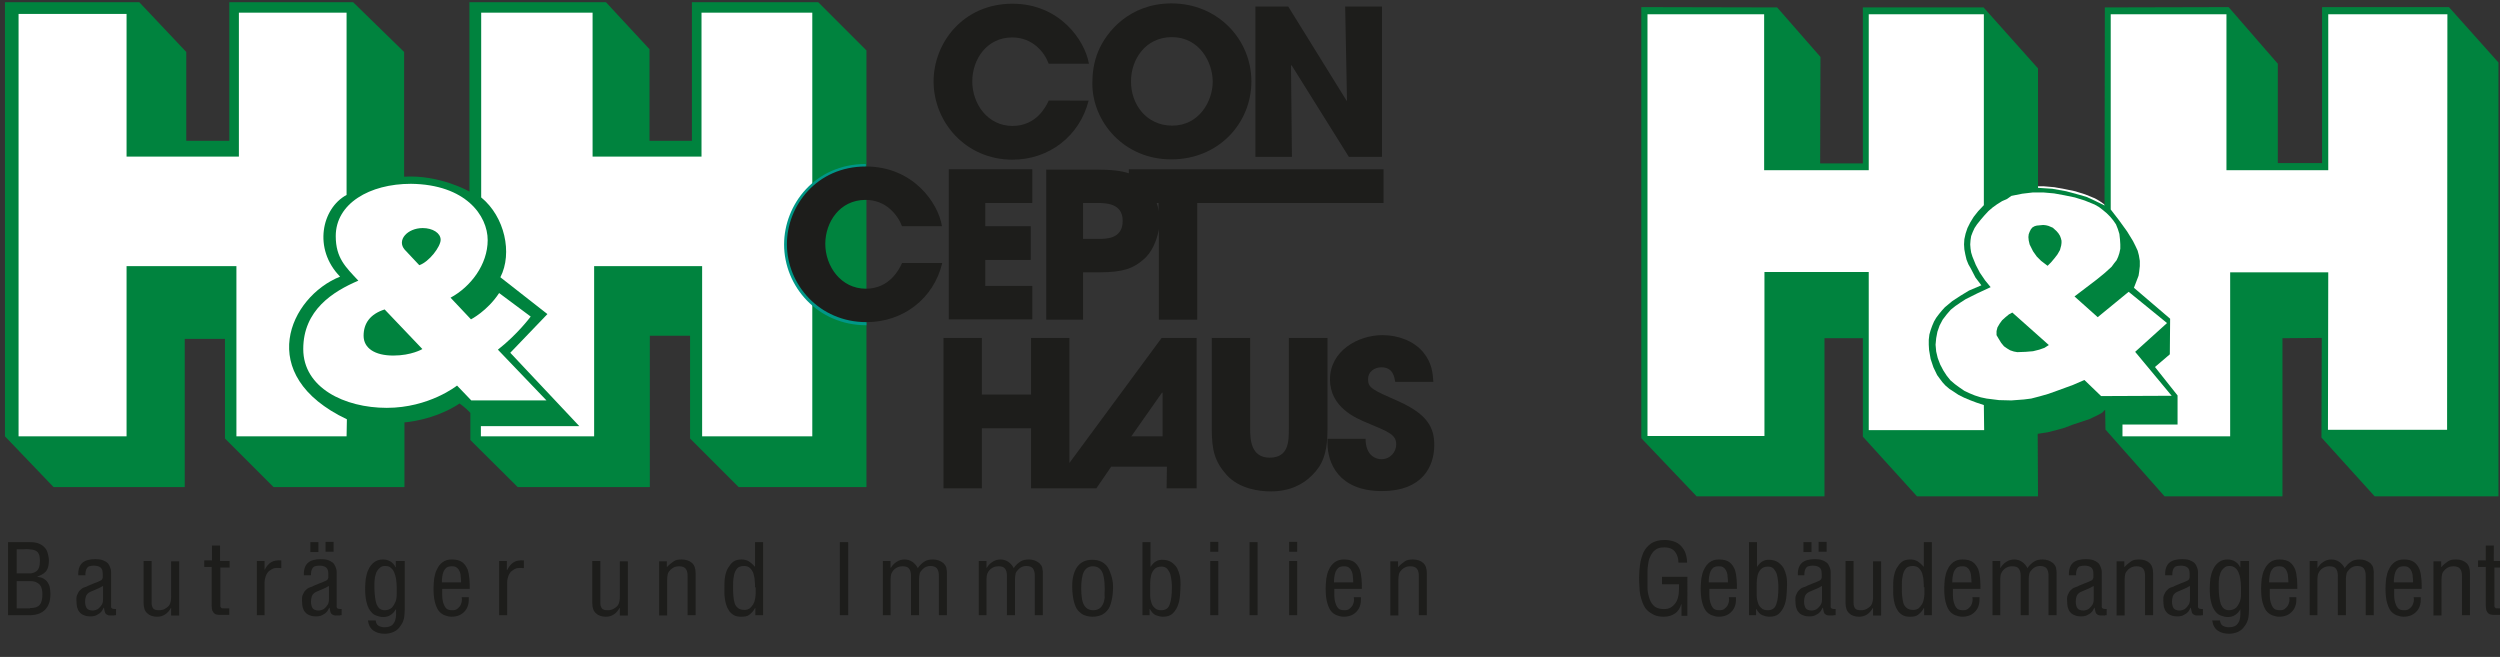
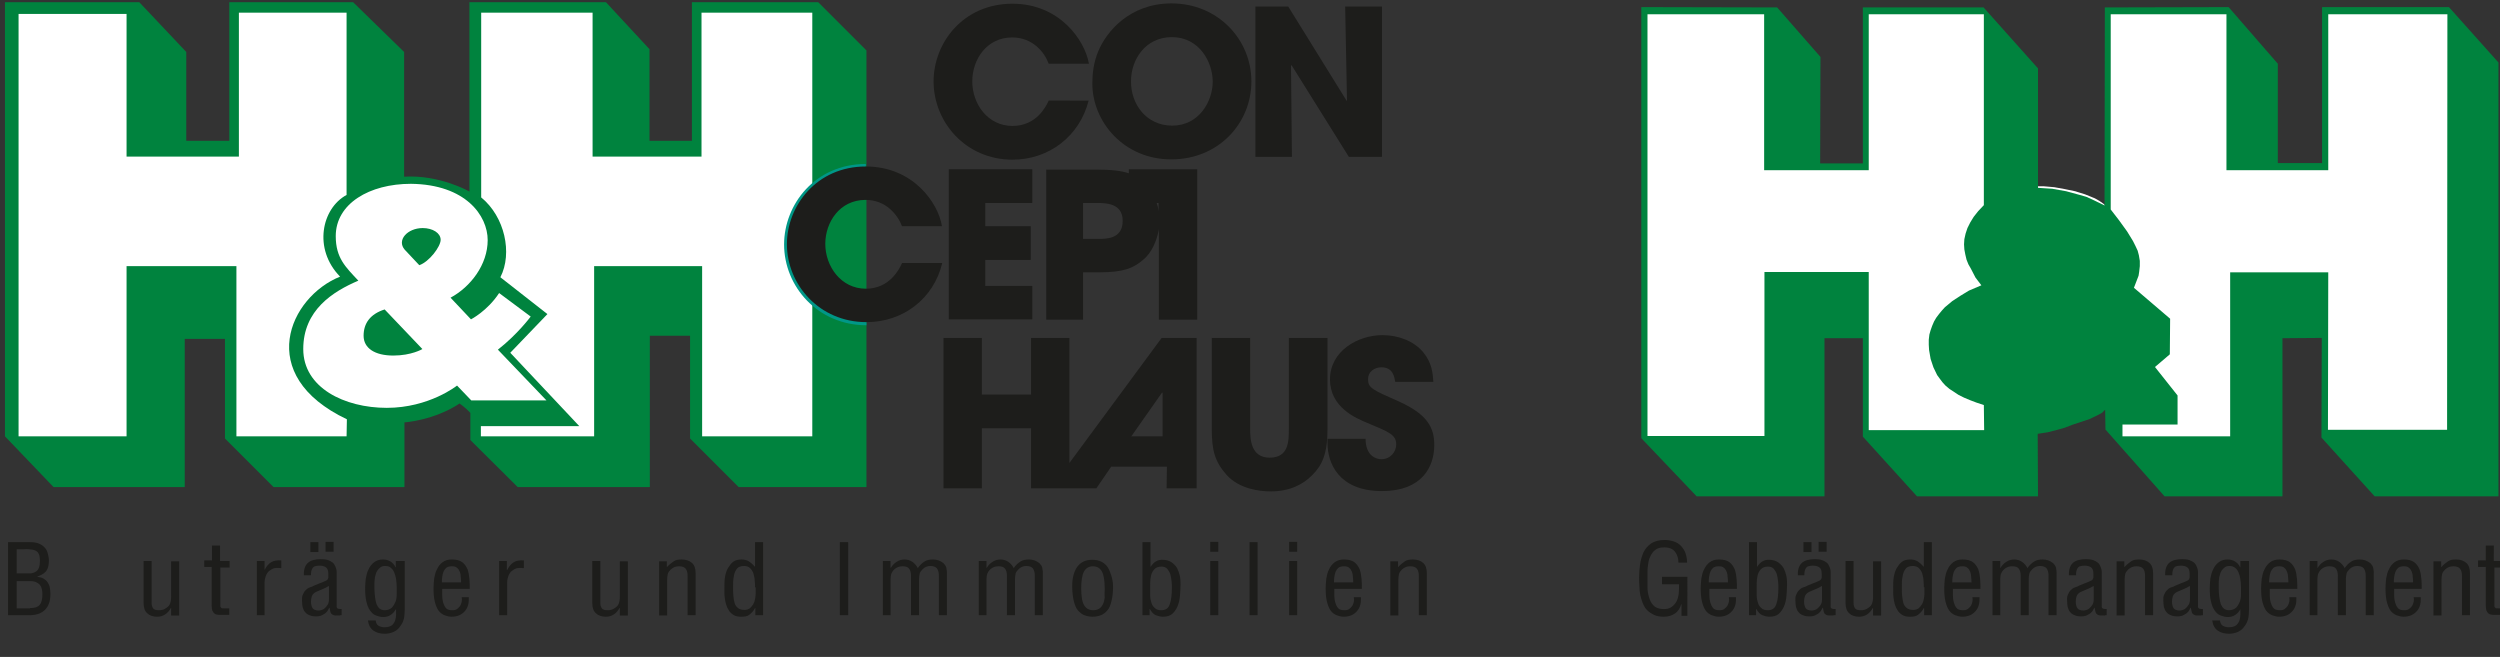
<svg xmlns="http://www.w3.org/2000/svg" version="1.1" id="Layer_1" x="0px" y="0px" viewBox="0 0 807.9 212.3" style="enable-background:new 0 0 807.9 212.3;" xml:space="preserve">
  <rect x="0" y="0" width="807.9" height="212.3" fill="#333333" stroke="none" />
  <style type="text/css">
	.st0{fill:#FFFFFF;}
	.st1{fill-rule:evenodd;clip-rule:evenodd;fill:#00833E;}
	.st2{fill-rule:evenodd;clip-rule:evenodd;fill:#FFFFFF;}
	.st3{fill:#00833E;}
	.st4{fill:#1D1D1B;}
	.st5{fill:none;stroke:#009787;stroke-width:1.823;}
</style>
  <path class="st0" d="M650,61.3l3.5-0.7l3.5-0.4h3.5l3.4,0.3l3.3,0.6l3.4,0.7l3.2,1l3.2,1.3l1.4,0.8l1.3,0.9l1.2,1l1.1,1.2l1,1.2  l0.9,1.3l0.6,1.5l0.5,1.6l0.2,1.8l0.1,1.6v1.4l-0.3,1.4l-0.4,1.2l-0.5,1.1l-0.8,1l-0.8,1.1l-2.2,2l-2.7,2.2l-7.1,5.4l7.5,6.7l10-8.2  l12.4,10.1l-10.3,9.3l11.8,14.2l-22.8,0.1l-5.4-5.2l-3.7,1.6l-5.2,1.9l-2.8,1l-2.8,0.8l-2.7,0.7l-2.4,0.3l-4,0.3l-4-0.1l-4-0.5  l-1.9-0.4L638,126l-1.7-0.7l-1.7-0.8l-1.6-1.1l-1.5-1.1l-1.4-1.3l-1.3-1.5l-1.1-1.7l-1-1.9l-0.8-2.1l-0.5-2.1l-0.2-2.2l0.2-2.1  l0.4-2.1l0.7-2l1-1.9l1.3-1.7l1.3-1.6l1.5-1.3l1.6-1.1l1.7-1.1l3.8-1.9l4.3-2l-1.8-2.2l-1.8-2.5l-1.3-2.5l-1-2.7l-0.4-1.3l-0.2-1.3  l-0.1-1.3l0.1-1.4l0.2-1.3l0.5-1.3l0.6-1.3l0.8-1.2l1.2-1.5l1.2-1.4l1.3-1.4l1.5-1.2l1.4-1l1.6-1l1.6-0.8L650,61.3z M661.7,83.9  l1.1-1.1l1-1.3l1-1.3l0.8-1.4l0.4-1.5l0.1-0.8v-0.7l-0.2-0.8l-0.3-0.8l-0.5-0.8l-0.6-0.7l-1.2-1.1L662,71l-0.8-0.2l-0.9-0.1  l-2.1,0.2l-0.7,0.2l-0.7,0.4l-0.5,0.6l-0.4,0.8l-0.3,0.8l-0.1,1l0.1,1.1l0.3,1.3l1,2.2l1.3,1.7l1.4,1.4L661.7,83.9z M645.9,107.5  l0.8,1.3l0.9,1.1l1,0.7l1,0.6l1.2,0.4l1.2,0.2l2.7-0.1l2.4-0.2l2-0.5l1.7-0.6l1.4-0.9L650.3,99l-1.1,0.6l-1.1,0.9l-1,1l-0.8,1.1  l-0.7,1.2l-0.3,1.3v1.3L645.9,107.5z" />
  <polygon class="st0" points="603.9,53 603.9,2.7 641.1,2.7 641.1,64.3 639.3,66.2 637.8,68.1 636.7,69.9 635.8,71.7 635.2,73.5   634.8,75.3 634.7,77 634.8,78.6 635.1,80.2 635.5,81.9 636.1,83.4 636.9,84.8 638.4,87.7 640.3,90.2 636.3,91.9 633.5,93.6   630.9,95.3 628.5,97.3 627.5,98.4 626.6,99.5 625.7,100.7 625,101.9 624.4,103.3 623.9,104.7 623.5,106.1 623.3,107.8 623.3,109.4   623.4,111.1 623.9,114 624.8,116.7 626,119.2 626.8,120.3 627.7,121.5 628.7,122.6 630,123.7 631.4,124.7 632.9,125.6 634.7,126.5   636.6,127.3 638.7,128.1 641.1,128.9 641.2,137 603.9,137 603.9,85.9 570.2,85.9 570.2,138.9 532.4,138.9 532.4,2.7 570.1,2.7   570.1,53 " />
  <polygon class="st0" points="790.8,136.9 752.3,136.9 752.4,86 720.7,86 720.7,139 685.9,139 685.9,135.2 703.7,135.2 703.7,125.8   696.4,116.6 701.2,112.5 701.3,101 689.6,91 690.6,88.4 691.1,87.2 691.3,85.8 691.5,84 691.5,82.3 691.3,80.5 690.8,79 690.1,77.5   689.3,75.9 687.4,72.8 684.8,69.2 682.2,65.7 682.2,2.7 719.5,2.7 719.5,53 752.4,53 752.4,2.7 790.9,2.7 " />
  <g>
    <polygon class="st1" points="807.4,20.2 791.4,2.3 750.4,2.3 750.4,52.7 736.1,52.7 736.1,20.6 720.2,2.3 680.2,2.4 680.1,66.4    676.2,64.5 674.2,63.6 672.1,63 667.7,61.8 663.2,61 658.6,60.7 658.6,22.1 641,2.4 602,2.4 602,52.8 588.2,52.8 588.3,18.4    574.3,2.4 530.4,2.3 530.4,141.6 548.3,160.4 589.6,160.4 589.6,109.3 602,109.3 602,141.1 619.5,160.4 658.6,160.4 658.5,140.2    661.7,139.7 664.5,139 667.3,138.2 669.9,137.2 675.3,135.4 678,134.1 679.3,133.4 680.3,132.4 680.4,138.8 699.5,160.4    737.6,160.4 737.6,109.3 750.3,109.2 750.2,141.4 767.4,160.4 807.4,160.4  " />
-     <path class="st2" d="M650,63.3l3.5-0.7l3.4-0.4h3.5l3.4,0.3l3.3,0.6l3.4,0.7l3.2,1l3.2,1.3l1.4,0.8l1.3,1l1.2,1l1.1,1.1l1,1.2   l0.9,1.3l0.6,1.5l0.5,1.6l0.2,1.8l0.1,1.6v1.4l-0.3,1.4l-0.4,1.2l-0.5,1.1l-0.8,1l-0.8,1.1l-2.2,2l-2.7,2.2l-7.1,5.4l7.5,6.7   l10-8.2l12.4,10.1l-10.3,9.3l11.8,14.2l-22.8,0.1l-5.4-5.2l-3.7,1.6l-5.2,1.9l-2.8,1l-2.8,0.8l-2.7,0.7l-2.4,0.3l-4,0.3l-4-0.1   l-4-0.5l-1.9-0.4l-1.9-0.6l-1.7-0.7l-1.7-0.8l-1.6-1.1l-1.5-1.1l-1.4-1.2l-1.2-1.5l-1.1-1.7l-1-1.9l-0.8-2.1l-0.5-2.1l-0.2-2.2   l0.2-2.1l0.4-2.1l0.7-2l1-1.9l1.3-1.7l1.3-1.5l1.5-1.2l1.6-1.1l1.7-1.1l3.8-1.9l4.3-2l-1.8-2.2l-1.7-2.5l-1.3-2.5l-1.1-2.7   l-0.4-1.3l-0.2-1.3l-0.1-1.3l0.1-1.4l0.2-1.3l0.5-1.3l0.6-1.3l0.8-1.2l1.2-1.5l1.2-1.4l1.3-1.4l1.4-1.2l1.4-1l1.6-1l1.6-0.7   L650,63.3z M661.7,85.9l1.1-1.1l1.1-1.3l1-1.3l0.8-1.4l0.4-1.5l0.1-0.8v-0.7l-0.2-0.8l-0.3-0.8l-0.5-0.8l-0.6-0.7l-1.2-1.1L662,73   l-0.8-0.2l-0.9-0.1l-2.1,0.2l-0.7,0.2l-0.7,0.4l-0.5,0.6l-0.4,0.8l-0.3,0.8l-0.1,0.9l0.1,1.1l0.3,1.3l1.1,2.2l1.2,1.7l1.4,1.4   L661.7,85.9z M645.9,109.5l0.8,1.3l0.9,1.1l1,0.7l1,0.6l1.2,0.4l1.1,0.2l2.7-0.1l2.4-0.2l2-0.5l1.7-0.6l1.4-0.9L650.3,101l-1.1,0.6   l-1.1,0.9l-1.1,1l-0.8,1.1l-0.7,1.2l-0.3,1.2v1.3L645.9,109.5z" />
    <polygon class="st2" points="603.9,55 603.9,4.6 641.1,4.6 641.1,66.3 639.3,68.2 637.8,70.1 636.7,71.9 635.8,73.7 635.2,75.5    634.8,77.3 634.7,79 634.8,80.6 635.1,82.2 635.5,83.9 636.1,85.4 636.9,86.8 638.4,89.7 640.3,92.2 636.3,93.9 633.5,95.6    630.9,97.3 628.5,99.3 627.5,100.4 626.6,101.5 625.7,102.7 625,103.9 624.4,105.3 623.9,106.7 623.5,108.1 623.3,109.8    623.3,111.4 623.4,113.1 623.9,116 624.8,118.7 626,121.2 626.8,122.3 627.7,123.5 628.7,124.6 630,125.7 631.4,126.6 632.9,127.6    634.7,128.5 636.6,129.3 638.7,130.1 641.1,130.9 641.2,139 603.9,139 603.9,87.9 570.2,87.9 570.2,140.9 532.4,140.9 532.4,4.6    570.1,4.6 570.1,55  " />
    <polygon class="st2" points="790.8,138.9 752.3,138.9 752.4,88 720.7,88 720.7,141 685.9,141 685.9,137.2 703.7,137.2 703.7,127.8    696.4,118.6 701.2,114.5 701.3,103 689.6,93 690.6,90.4 691.1,89.1 691.3,87.8 691.5,86 691.5,84.3 691.2,82.5 690.8,81    690.1,79.5 689.3,77.9 687.4,74.8 684.8,71.2 682.1,67.7 682.1,4.6 719.5,4.6 719.5,55 752.4,55 752.4,4.6 790.9,4.6  " />
  </g>
  <path class="st3" d="M1.6,0.7H45l15.2,16.1v28.7h13.9V0.7h40l16.5,16.1v40.3c11.5-0.7,21.1,4.8,21.1,4.8V0.7h44.1l14.1,15.2v29.6  h13.7V0.7h40.8l15.6,15.6v141.1h-41.3l-15.7-15.7v-33.2h-13v48.9h-42.7l-15.3-15.2v-8.8c-1.7-1.8-3.5-3-3.5-3  c-8.3,5.5-17.8,6.1-17.8,6.1v20.9H88.4l-15.7-15.7v-32.2h-13v47.9H17.3L1.6,141V0.7" />
  <path class="st0" d="M6,4.5h34.9v46.1h36.3V4.1H112V63c-8,4.3-10.9,17.4-2.1,26.4c-16.3,6.5-27.9,31.8,2.2,46.1L112,141H76.4v-55  H40.9v55H6V4.5" />
  <path class="st0" d="M135.5,85.7c3.2-1.1,6.9-6,6.9-8.2c0-2.2-2.6-3.8-5.8-3.8c-4.9,0-8.5,3.9-5.8,7L135.5,85.7 M124.3,100  c-4.7,1.5-6.8,4.5-6.8,8.5c0,4,3.6,6.4,9.6,6.4c5.9,0,9.4-2.1,9.4-2.1L124.3,100z M157.6,77.6c0,7.9-5.5,15.1-12,18.6l6.6,7  c0,0,5.3-2.7,9.1-8.5l10.2,7.6c0,0-4.2,5.7-10.6,10.7l15.7,16.4h-24.3l-4.6-4.8c0,0-9,7.2-22.7,7.2c-13.7,0-27-6.5-27-19  c0-12.6,9.6-18.6,17.8-22.1c-4.1-4.4-7.3-7.3-7.3-14.4c0-10.5,10.9-16.9,24.3-16.9C150.5,59.6,157.6,69.7,157.6,77.6z" />
  <path class="st0" d="M155.5,4.1v59.7c7.6,6.2,10.2,18,6.2,25.8l15.2,11.9l-12,12.5l22.3,23.7h-31.8v3.3H192v-55h34.9v55h35.6V4.1  h-35.8v46.5h-35.2V4.1H155.5" />
  <path class="st4" d="M351.8,32.5C348.9,44,339,51.6,327.2,51.6c-15.2,0-25.5-12.2-25.5-25.3c0-12.4,9.5-25.1,25.5-25.1  c15.2,0,23.4,11.8,24.7,19.4h-13c-1.3-3.6-5.1-8.5-11.8-8.5c-8.3,0-12.9,7.2-12.9,14.2c0,7.3,5,14.4,13,14.4  c7.8,0,10.9-6.4,11.7-8.2H351.8" />
  <path class="st4" d="M378.8,40.6c8.8,0,13.1-8,13.1-14.2c0-6.3-4.3-14.4-13.2-14.4c-8.6,0-13.2,7.3-13.2,14.2  C365.4,33.7,370.5,40.6,378.8,40.6 M378.6,1.1c15,0,25.8,11.7,25.8,25.2c0,13.6-10.7,25.2-25.8,25.2C363.3,51.6,353,39.4,353,27  c0-3.2,0.4-6.8,1.9-10.4C357.5,10.3,365,1.1,378.6,1.1z" />
  <polyline class="st4" points="405.7,2.1 416.3,2.1 435.2,32.6 435.3,32.5 434.7,2.1 446.6,2.1 446.6,50.7 435.9,50.7 417.4,21.1   417.2,21.2 417.5,50.7 405.7,50.7 405.7,2.1 " />
  <polyline class="st4" points="306.6,54.7 333.6,54.7 333.6,65.6 318.4,65.6 318.4,73.1 333.1,73.1 333.1,84 318.4,84 318.4,92.4   333.6,92.4 333.6,103.2 306.6,103.2 306.6,54.7 " />
  <path class="st4" d="M365.6,141l9.9-14.1h0.2V141H365.6 M386.7,157.8v-48.6h-11.3l-29.8,40.4v-40.4h-12.4v18.3h-15.9v-18.3h-12.4  v48.6h12.4v-19.4h15.9v19.4h21.1l4.8-7h18l-0.1,7H386.7z" />
  <path class="st4" d="M404,109.2v29.4c0,3.3,0.2,9.3,6.3,9.3c6.2,0,6.2-5.4,6.2-9.3v-29.4H429v29.4c0,8.2-1.8,11.8-4.9,14.9  c-3.1,3.2-7.5,5.3-13.5,5.3c-3.6,0-10-0.8-14.1-5.2c-3.9-4.4-4.9-7.9-4.9-15v-29.4H404" />
  <path class="st4" d="M450.9,123.5c-0.3-1.7-0.7-4.8-4.5-4.8c-2.2,0-4.3,1.4-4.3,3.8c0,2.9,1.3,3.4,10.1,7.3c9,4.1,11.3,8.3,11.3,14  c0,7.1-4,14.9-16.9,14.9c-14.1,0-17.6-9.2-17.6-15.4v-1.5h12.3c0,5.6,3.5,6.6,5.1,6.6c3,0,4.8-2.5,4.8-4.7c0-3.2-2.1-4-9.5-7.1  c-3.4-1.4-11.9-4.9-11.9-14c0-9.1,8.9-14.3,17-14.3c4.9,0,10,1.8,13.1,5.5c2.9,3.5,3.1,6.8,3.3,9.6H450.9" />
-   <path class="st4" d="M373.8,65.6h0.6v2.6C374.3,67.2,374.1,66.4,373.8,65.6 M355.1,77.2H350V65.6h4.5c2.7,0,8.3,0,8.3,5.7  C362.9,77.2,357.5,77.2,355.1,77.2z M364.8,54.7V56c-2.4-0.8-5.6-1.2-10.8-1.2h-15.9v48.5H350V88h5.4c7.6,0,10.9-1.3,14.2-4.2  c2.5-2.1,4.2-5.8,4.9-9.7v29.2h12.4V65.6h60.2V54.7H364.8z" />
+   <path class="st4" d="M373.8,65.6h0.6v2.6C374.3,67.2,374.1,66.4,373.8,65.6 M355.1,77.2H350V65.6h4.5c2.7,0,8.3,0,8.3,5.7  C362.9,77.2,357.5,77.2,355.1,77.2z M364.8,54.7V56c-2.4-0.8-5.6-1.2-10.8-1.2h-15.9v48.5H350V88h5.4c7.6,0,10.9-1.3,14.2-4.2  c2.5-2.1,4.2-5.8,4.9-9.7v29.2h12.4V65.6V54.7H364.8z" />
  <path class="st5" d="M280,104.2c-15.2,0-25.7-12.1-25.7-25.2c0-12.4,9.6-25.1,25.5-25.1" />
  <path class="st4" d="M304.5,85c-2.8,11.6-12.7,19.1-24.5,19.1c-15.2,0-25.7-12.1-25.7-25.2c0-12.4,9.6-25.1,25.5-25.1  c15.2,0,23.4,11.7,24.6,19.3h-12.9c-1.4-3.6-5.1-8.5-11.8-8.5c-8.4,0-13,7.3-13,14.2c0,7.3,5.1,14.5,13.1,14.5  c7.8,0,10.9-6.5,11.7-8.3H304.5" />
  <g>
    <path class="st4" d="M545.5,199h-2.1v-3.7h-0.1c-0.4,1.3-1.1,2.4-2.1,3c-1,0.7-2.2,1-3.6,1c-1.2,0-2.3-0.2-3.1-0.6   s-1.6-0.9-2.2-1.5c-0.6-0.6-1-1.3-1.4-2.2c-0.3-0.8-0.6-1.7-0.8-2.6c-0.2-0.9-0.3-1.9-0.3-2.9c-0.1-1-0.1-1.9-0.1-2.9   c0-1.4,0.1-2.8,0.3-4.2c0.2-1.4,0.6-2.7,1.1-3.9c0.6-1.2,1.4-2.1,2.5-2.9c1.1-0.7,2.5-1.1,4.3-1.1c1.2,0,2.2,0.2,3.1,0.5   c0.9,0.3,1.7,0.8,2.3,1.5c0.6,0.7,1.1,1.4,1.4,2.3c0.3,0.9,0.5,1.9,0.5,3h-2.8c0-1.4-0.4-2.6-1.1-3.5s-1.8-1.4-3.4-1.4   c-0.9,0-1.7,0.1-2.3,0.4c-0.6,0.3-1.1,0.7-1.5,1.2c-0.4,0.5-0.7,1.1-1,1.8s-0.4,1.4-0.5,2.1c-0.1,0.7-0.2,1.5-0.2,2.2   c0,0.8,0,1.5,0,2.1c0,0.9,0,1.9,0,3.1c0,1.1,0.2,2.2,0.5,3.2c0.3,1,0.7,1.9,1.4,2.6c0.6,0.7,1.6,1.1,2.8,1.2c1.3,0.1,2.3-0.1,3-0.6   c0.7-0.5,1.3-1.1,1.7-1.9c0.4-0.8,0.6-1.6,0.7-2.6c0.1-1,0.1-1.9,0.1-2.9h-5.5v-2.4h8.2V199z" />
    <path class="st4" d="M561,193c0,0.9,0,1.7-0.2,2.4c-0.2,0.8-0.5,1.4-1,2c-0.5,0.6-1,1-1.8,1.4c-0.7,0.3-1.6,0.5-2.5,0.5   c-0.9,0-1.6-0.2-2.4-0.5c-0.7-0.3-1.4-0.8-1.9-1.5c-0.5-0.7-0.9-1.7-1.2-2.9c-0.3-1.2-0.4-2.7-0.4-4.4c0-0.9,0.1-1.9,0.2-3   c0.2-1.1,0.4-2.1,0.9-3c0.4-0.9,1-1.7,1.8-2.3c0.8-0.6,1.8-0.9,3-0.9c1.5,0,2.6,0.3,3.4,0.9s1.3,1.4,1.7,2.3   c0.3,0.9,0.5,1.9,0.6,3.1s0.1,2.2,0.1,3.2h-8.9c0,0.6,0,1.3,0,2.1s0.1,1.6,0.3,2.3c0.2,0.7,0.5,1.3,0.9,1.8s1.1,0.7,2.1,0.7   c0.6,0,1.1-0.1,1.5-0.4s0.7-0.6,1-1c0.2-0.4,0.4-0.8,0.5-1.3c0.1-0.5,0.1-1,0-1.5H561z M558.4,188.2c0-0.5,0-1.1-0.1-1.7   c0-0.6-0.1-1.2-0.3-1.7c-0.2-0.5-0.5-1-0.9-1.3c-0.4-0.4-1-0.5-1.7-0.5c-0.8,0-1.4,0.2-1.8,0.5c-0.4,0.4-0.7,0.8-0.9,1.3   c-0.2,0.5-0.3,1.1-0.4,1.7c-0.1,0.6-0.1,1.2-0.1,1.7H558.4z" />
    <path class="st4" d="M567.6,198.8h-2.4v-23.6h2.6v7.9h0.1c0.5-0.8,1.1-1.4,1.7-1.7c0.6-0.4,1.3-0.5,2.1-0.5c1.2,0,2.1,0.3,2.9,0.8   c0.7,0.5,1.3,1.1,1.8,1.9c0.4,0.8,0.7,1.7,0.9,2.6c0.2,1,0.2,1.9,0.2,2.8c0,1.2-0.1,2.5-0.2,3.7c-0.1,1.2-0.4,2.4-0.8,3.3   s-1,1.8-1.7,2.4c-0.7,0.6-1.7,0.9-3,0.9c-0.8,0-1.5-0.2-2.3-0.5c-0.7-0.3-1.4-1-1.9-2h-0.1V198.8z M567.7,190.5c0,0.6,0,1.3,0,2.1   c0,0.8,0.2,1.5,0.4,2.2c0.2,0.7,0.6,1.3,1.1,1.7c0.5,0.5,1.2,0.7,2.1,0.7c1.3,0,2.3-0.6,2.7-1.9c0.5-1.3,0.7-3.1,0.7-5.5   c0-0.6,0-1.2-0.1-2c-0.1-0.8-0.2-1.5-0.4-2.2c-0.2-0.7-0.6-1.3-1-1.8c-0.5-0.5-1.1-0.7-1.9-0.7c-1,0-1.7,0.3-2.2,0.8   s-0.9,1.2-1.1,2c-0.2,0.8-0.3,1.6-0.3,2.5C567.7,189.1,567.7,189.9,567.7,190.5z" />
    <path class="st4" d="M593,198.8c-0.1,0-0.2,0-0.3,0c-0.1,0-0.2,0-0.3,0.1c-0.5,0-1,0-1.4,0c-0.4,0-0.7-0.1-1-0.3   c-0.3-0.2-0.5-0.4-0.6-0.8c-0.1-0.3-0.2-0.8-0.3-1.4H589c-0.2,0.4-0.4,0.7-0.6,1.1c-0.3,0.3-0.6,0.7-1,0.9s-0.8,0.5-1.2,0.6   c-0.4,0.1-0.8,0.2-1.3,0.2c-0.9,0-1.7-0.1-2.3-0.4c-0.6-0.2-1.1-0.6-1.4-1c-0.4-0.4-0.6-1-0.8-1.6c-0.1-0.6-0.2-1.3-0.2-2.1   c0-0.2,0-0.4,0-0.8s0.1-0.8,0.3-1.2c0.2-0.4,0.4-0.9,0.8-1.3s0.8-0.8,1.5-1c0.4-0.1,0.9-0.3,1.4-0.6c0.6-0.2,1.2-0.5,1.7-0.7   c0.6-0.2,1.1-0.4,1.5-0.6s0.7-0.3,0.8-0.4c0.3-0.2,0.4-0.5,0.5-0.8c0-0.3,0-0.7,0-1.2c0-1-0.2-1.7-0.7-2.1s-1.2-0.6-2.2-0.6   c-0.6,0-1.1,0.1-1.4,0.2c-0.4,0.1-0.6,0.3-0.8,0.6c-0.2,0.3-0.3,0.6-0.4,1c-0.1,0.4-0.1,0.8-0.1,1.3H581c-0.1-1.8,0.4-3.2,1.3-4   c0.9-0.8,2.3-1.2,4.2-1.2c0.9,0,1.7,0.1,2.3,0.3c0.6,0.2,1.1,0.5,1.5,0.8c0.4,0.3,0.6,0.7,0.8,1.1s0.3,0.8,0.4,1.1   c0.1,0.4,0.1,0.7,0.1,0.9c0,0.3,0,0.4,0,0.5v10c0,0.2,0,0.5,0,0.7c0,0.3,0.2,0.5,0.4,0.6c0.2,0,0.4,0.1,0.6,0.1c0.2,0,0.4,0,0.6,0   V198.8z M585.4,175.2v3.2h-2.6v-3.2H585.4z M588.7,189.4c-0.6,0.4-1.3,0.7-2,1c-0.7,0.3-1.4,0.6-2.1,0.9c-0.6,0.3-1,0.7-1.3,1.3   c-0.2,0.6-0.3,1.2-0.3,1.8c0,0.9,0.2,1.6,0.5,2.1c0.3,0.5,1,0.8,2.1,0.8c0.2,0,0.5-0.1,0.9-0.2c0.4-0.1,0.7-0.3,1-0.6   c0.3-0.3,0.6-0.6,0.9-1.1s0.4-1,0.4-1.8V189.4z M587.7,178.3v-3.2h2.6v3.2H587.7z" />
    <path class="st4" d="M605.2,196.5L605.2,196.5c-0.5,0.9-1.1,1.6-1.9,2.1s-1.6,0.7-2.5,0.7c-1.4,0-2.5-0.4-3.2-1.1   c-0.8-0.7-1.2-1.8-1.2-3.4v-13.5h2.6v13.6c0,0.7,0.2,1.3,0.5,1.7s0.9,0.6,1.9,0.6c0.6,0,1.2-0.1,1.8-0.4c0.5-0.3,1-0.6,1.4-1.1   c0.3-0.4,0.5-0.9,0.6-1.5s0.1-1.1,0.1-1.6v-11.2h2.6v17.5h-2.6V196.5z" />
    <path class="st4" d="M621.7,175.2h2.6v23.6h-2.5v-2.3h-0.1c-0.3,0.5-0.6,1-0.9,1.3s-0.6,0.6-1,0.9s-0.7,0.4-1.2,0.5   c-0.4,0.1-0.9,0.1-1.5,0.1c-1,0-1.8-0.2-2.4-0.6c-0.6-0.4-1.2-0.9-1.5-1.5c-0.4-0.6-0.7-1.3-0.9-2c-0.2-0.7-0.3-1.4-0.4-2.1   c-0.1-0.7-0.1-1.3-0.1-1.9c0-0.6,0-1,0-1.2c0-1.3,0-2.5,0.2-3.6c0.2-1.1,0.5-2.1,1-2.9c0.5-0.8,1-1.5,1.7-2   c0.7-0.5,1.6-0.7,2.6-0.7c0.9,0,1.7,0.2,2.4,0.6c0.6,0.4,1.2,0.9,1.9,1.7h0.1V175.2z M621.7,189.8c0-0.6,0-1.3-0.1-2.1   c0-0.8-0.2-1.5-0.4-2.3c-0.2-0.7-0.6-1.3-1.1-1.8s-1.2-0.7-2-0.7c-0.6,0-1,0.1-1.5,0.3s-0.8,0.6-1.1,1.1s-0.6,1.3-0.7,2.2   c-0.2,0.9-0.2,2-0.2,3.4c0,0.9,0,1.9,0.1,2.7c0.1,0.9,0.2,1.6,0.4,2.3c0.2,0.7,0.6,1.2,1.1,1.6c0.5,0.4,1.2,0.6,2.1,0.6   c0.7,0,1.2-0.2,1.7-0.5c0.4-0.4,0.8-0.8,1.1-1.3c0.3-0.5,0.5-1.1,0.6-1.7c0.1-0.6,0.2-1.2,0.2-1.7V189.8z" />
    <path class="st4" d="M639.7,193c0,0.9,0,1.7-0.2,2.4c-0.2,0.8-0.5,1.4-1,2c-0.5,0.6-1,1-1.8,1.4c-0.7,0.3-1.6,0.5-2.5,0.5   c-0.9,0-1.6-0.2-2.4-0.5c-0.7-0.3-1.4-0.8-1.9-1.5c-0.5-0.7-0.9-1.7-1.2-2.9c-0.3-1.2-0.4-2.7-0.4-4.4c0-0.9,0.1-1.9,0.2-3   c0.2-1.1,0.4-2.1,0.9-3c0.4-0.9,1-1.7,1.8-2.3c0.8-0.6,1.8-0.9,3-0.9c1.5,0,2.6,0.3,3.4,0.9s1.3,1.4,1.7,2.3   c0.3,0.9,0.5,1.9,0.6,3.1s0.1,2.2,0.1,3.2h-8.9c0,0.6,0,1.3,0,2.1s0.1,1.6,0.3,2.3c0.2,0.7,0.5,1.3,0.9,1.8s1.1,0.7,2.1,0.7   c0.6,0,1.1-0.1,1.5-0.4s0.7-0.6,1-1c0.2-0.4,0.4-0.8,0.5-1.3c0.1-0.5,0.1-1,0-1.5H639.7z M637.1,188.2c0-0.5,0-1.1-0.1-1.7   c0-0.6-0.1-1.2-0.3-1.7c-0.2-0.5-0.5-1-0.9-1.3c-0.4-0.4-1-0.5-1.7-0.5c-0.8,0-1.4,0.2-1.8,0.5c-0.4,0.4-0.7,0.8-0.9,1.3   c-0.2,0.5-0.3,1.1-0.4,1.7c-0.1,0.6-0.1,1.2-0.1,1.7H637.1z" />
    <path class="st4" d="M646.5,198.8h-2.6v-17.5h2.5v2.2h0.1c0.4-0.7,1-1.4,1.8-1.9c0.7-0.5,1.6-0.8,2.6-0.8c1,0,1.9,0.3,2.6,0.8   c0.7,0.5,1.3,1.2,1.7,2c0.6-0.9,1.3-1.6,2.1-2.1c0.7-0.5,1.7-0.7,2.8-0.7c1.3,0,2.4,0.4,3.4,1.2c0.3,0.3,0.5,0.6,0.7,0.9   c0.2,0.4,0.3,0.7,0.3,1.1c0.1,0.4,0.1,0.8,0.1,1.1c0,0.4,0,0.7,0,1v12.7H662V186c0-1-0.2-1.7-0.6-2.3c-0.4-0.5-1.1-0.8-2.2-0.8   c-0.9,0-1.8,0.4-2.4,1c-0.5,0.5-0.9,1-1,1.5s-0.2,1.1-0.2,1.7v11.7h-2.6V186c0-0.9-0.2-1.7-0.6-2.2c-0.4-0.6-1.1-0.8-2.2-0.8   c-1,0-1.8,0.3-2.6,1c-0.5,0.5-0.8,1-1,1.5c-0.1,0.5-0.2,1.1-0.2,1.7V198.8z" />
    <path class="st4" d="M680.8,198.8c-0.1,0-0.2,0-0.3,0c-0.1,0-0.2,0-0.3,0.1c-0.5,0-1,0-1.4,0c-0.4,0-0.7-0.1-1-0.3   c-0.3-0.2-0.5-0.4-0.6-0.8c-0.1-0.3-0.2-0.8-0.3-1.4h-0.1c-0.2,0.4-0.4,0.7-0.6,1.1c-0.3,0.3-0.6,0.7-1,0.9s-0.8,0.5-1.2,0.6   c-0.4,0.1-0.8,0.2-1.3,0.2c-0.9,0-1.7-0.1-2.3-0.4c-0.6-0.2-1.1-0.6-1.4-1c-0.4-0.4-0.6-1-0.8-1.6c-0.1-0.6-0.2-1.3-0.2-2.1   c0-0.2,0-0.4,0-0.8s0.1-0.8,0.3-1.2c0.2-0.4,0.4-0.9,0.8-1.3s0.8-0.8,1.5-1c0.4-0.1,0.9-0.3,1.4-0.6c0.6-0.2,1.2-0.5,1.7-0.7   c0.6-0.2,1.1-0.4,1.5-0.6s0.7-0.3,0.8-0.4c0.3-0.2,0.4-0.5,0.5-0.8c0-0.3,0-0.7,0-1.2c0-1-0.2-1.7-0.7-2.1s-1.2-0.6-2.2-0.6   c-0.6,0-1.1,0.1-1.4,0.2c-0.4,0.1-0.6,0.3-0.8,0.6c-0.2,0.3-0.3,0.6-0.4,1c-0.1,0.4-0.1,0.8-0.1,1.3h-2.3c-0.1-1.8,0.4-3.2,1.3-4   c0.9-0.8,2.3-1.2,4.2-1.2c0.9,0,1.7,0.1,2.3,0.3c0.6,0.2,1.1,0.5,1.5,0.8c0.4,0.3,0.6,0.7,0.8,1.1s0.3,0.8,0.4,1.1   c0.1,0.4,0.1,0.7,0.1,0.9c0,0.3,0,0.4,0,0.5v10c0,0.2,0,0.5,0,0.7c0,0.3,0.2,0.5,0.4,0.6c0.2,0,0.4,0.1,0.6,0.1c0.2,0,0.4,0,0.6,0   V198.8z M676.5,189.4c-0.6,0.4-1.3,0.7-2,1c-0.7,0.3-1.4,0.6-2.1,0.9c-0.6,0.3-1,0.7-1.3,1.3c-0.2,0.6-0.3,1.2-0.3,1.8   c0,0.9,0.2,1.6,0.5,2.1c0.3,0.5,1,0.8,2.1,0.8c0.2,0,0.5-0.1,0.9-0.2c0.4-0.1,0.7-0.3,1-0.6c0.3-0.3,0.6-0.6,0.9-1.1s0.4-1,0.4-1.8   V189.4z" />
    <path class="st4" d="M686.6,183.2L686.6,183.2c0.7-0.8,1.4-1.3,2.1-1.8s1.6-0.6,2.6-0.6c1.4,0,2.5,0.4,3.3,1.1s1.2,1.8,1.2,3.4   v13.5h-2.6V186c0-0.9-0.2-1.7-0.6-2.2s-1.1-0.8-2.2-0.8c-1,0-1.8,0.3-2.6,1c-0.5,0.5-0.9,1-1,1.5s-0.2,1.1-0.2,1.7v11.7h-2.6v-17.5   h2.5V183.2z" />
    <path class="st4" d="M711.9,198.8c-0.1,0-0.2,0-0.3,0c-0.1,0-0.2,0-0.3,0.1c-0.5,0-1,0-1.4,0c-0.4,0-0.7-0.1-1-0.3   c-0.3-0.2-0.5-0.4-0.6-0.8c-0.1-0.3-0.2-0.8-0.3-1.4h-0.1c-0.2,0.4-0.4,0.7-0.6,1.1c-0.3,0.3-0.6,0.7-1,0.9s-0.8,0.5-1.2,0.6   c-0.4,0.1-0.8,0.2-1.3,0.2c-0.9,0-1.7-0.1-2.3-0.4c-0.6-0.2-1.1-0.6-1.4-1c-0.4-0.4-0.6-1-0.8-1.6c-0.1-0.6-0.2-1.3-0.2-2.1   c0-0.2,0-0.4,0-0.8s0.1-0.8,0.3-1.2c0.2-0.4,0.4-0.9,0.8-1.3s0.8-0.8,1.5-1c0.4-0.1,0.9-0.3,1.4-0.6c0.6-0.2,1.2-0.5,1.7-0.7   c0.6-0.2,1.1-0.4,1.5-0.6s0.7-0.3,0.8-0.4c0.3-0.2,0.4-0.5,0.5-0.8c0-0.3,0-0.7,0-1.2c0-1-0.2-1.7-0.7-2.1s-1.2-0.6-2.2-0.6   c-0.6,0-1.1,0.1-1.4,0.2c-0.4,0.1-0.6,0.3-0.8,0.6c-0.2,0.3-0.3,0.6-0.4,1c-0.1,0.4-0.1,0.8-0.1,1.3h-2.3c-0.1-1.8,0.4-3.2,1.3-4   c0.9-0.8,2.3-1.2,4.2-1.2c0.9,0,1.7,0.1,2.3,0.3c0.6,0.2,1.1,0.5,1.5,0.8c0.4,0.3,0.6,0.7,0.8,1.1s0.3,0.8,0.4,1.1   c0.1,0.4,0.1,0.7,0.1,0.9c0,0.3,0,0.4,0,0.5v10c0,0.2,0,0.5,0,0.7c0,0.3,0.2,0.5,0.4,0.6c0.2,0,0.4,0.1,0.6,0.1c0.2,0,0.4,0,0.6,0   V198.8z M707.6,189.4c-0.6,0.4-1.3,0.7-2,1c-0.7,0.3-1.4,0.6-2.1,0.9c-0.6,0.3-1,0.7-1.3,1.3c-0.2,0.6-0.3,1.2-0.3,1.8   c0,0.9,0.2,1.6,0.5,2.1c0.3,0.5,1,0.8,2.1,0.8c0.2,0,0.5-0.1,0.9-0.2c0.4-0.1,0.7-0.3,1-0.6c0.3-0.3,0.6-0.6,0.9-1.1s0.4-1,0.4-1.8   V189.4z" />
    <path class="st4" d="M724.2,181.3h2.6v15.4c0,1.1-0.1,2-0.2,2.9c-0.2,0.9-0.5,1.8-1.2,2.7c-0.6,0.9-1.3,1.5-2.2,1.9   c-0.9,0.4-1.8,0.6-2.8,0.6c-1.5,0-2.7-0.3-3.7-1c-1-0.7-1.6-1.8-1.8-3.3h2.5c0.1,0.8,0.4,1.4,0.9,1.7c0.5,0.3,1.2,0.5,1.9,0.5   c1.1,0,1.8-0.2,2.4-0.6c0.5-0.4,0.9-1,1.1-1.6s0.3-1.3,0.3-1.9c0-0.7,0-1.2,0-1.7H724c-0.5,0.9-1.1,1.5-1.8,1.9   c-0.6,0.4-1.4,0.6-2.2,0.6c-0.9,0-1.6-0.2-2.4-0.5s-1.3-0.8-1.9-1.6s-0.9-1.7-1.2-2.9s-0.4-2.7-0.4-4.4c0-0.9,0.1-1.9,0.2-3   c0.2-1.1,0.4-2,0.9-3c0.4-0.9,1-1.7,1.8-2.3c0.8-0.6,1.7-0.9,2.9-0.9c0.8,0,1.6,0.2,2.3,0.6c0.7,0.4,1.3,1,1.7,1.9h0.1V181.3z    M720.5,182.9c-0.6,0-1.1,0.1-1.5,0.4s-0.7,0.6-1,1c-0.3,0.4-0.5,0.9-0.6,1.4c-0.2,0.5-0.3,1-0.3,1.5c-0.1,0.5-0.1,1-0.1,1.5   s0,1,0,1.4c0,1.1,0.1,2,0.2,2.9c0.1,0.9,0.3,1.6,0.5,2.3c0.3,0.6,0.6,1.1,1,1.4c0.4,0.3,1,0.5,1.6,0.5c1,0,1.7-0.3,2.3-0.8   c0.5-0.5,0.9-1.2,1.2-1.9c0.3-0.8,0.4-1.6,0.4-2.5c0-0.9,0-1.7,0-2.3c0-0.9-0.1-1.7-0.2-2.5c-0.1-0.8-0.3-1.5-0.6-2.2   s-0.6-1.1-1.1-1.5C721.8,183.1,721.2,182.9,720.5,182.9z" />
    <path class="st4" d="M742.1,193c0,0.9,0,1.7-0.2,2.4c-0.2,0.8-0.5,1.4-1,2c-0.5,0.6-1,1-1.8,1.4c-0.7,0.3-1.6,0.5-2.5,0.5   c-0.9,0-1.6-0.2-2.4-0.5c-0.7-0.3-1.4-0.8-1.9-1.5c-0.5-0.7-0.9-1.7-1.2-2.9c-0.3-1.2-0.4-2.7-0.4-4.4c0-0.9,0.1-1.9,0.2-3   c0.2-1.1,0.4-2.1,0.9-3c0.4-0.9,1-1.7,1.8-2.3c0.8-0.6,1.8-0.9,3-0.9c1.5,0,2.6,0.3,3.4,0.9s1.3,1.4,1.7,2.3   c0.3,0.9,0.5,1.9,0.6,3.1s0.1,2.2,0.1,3.2h-8.9c0,0.6,0,1.3,0,2.1s0.1,1.6,0.3,2.3c0.2,0.7,0.5,1.3,0.9,1.8s1.1,0.7,2.1,0.7   c0.6,0,1.1-0.1,1.5-0.4s0.7-0.6,1-1c0.2-0.4,0.4-0.8,0.5-1.3c0.1-0.5,0.1-1,0-1.5H742.1z M739.5,188.2c0-0.5,0-1.1-0.1-1.7   c0-0.6-0.1-1.2-0.3-1.7c-0.2-0.5-0.5-1-0.9-1.3c-0.4-0.4-1-0.5-1.7-0.5c-0.8,0-1.4,0.2-1.8,0.5c-0.4,0.4-0.7,0.8-0.9,1.3   c-0.2,0.5-0.3,1.1-0.4,1.7c-0.1,0.6-0.1,1.2-0.1,1.7H739.5z" />
    <path class="st4" d="M749,198.8h-2.6v-17.5h2.5v2.2h0.1c0.4-0.7,1-1.4,1.8-1.9c0.7-0.5,1.6-0.8,2.6-0.8c1,0,1.9,0.3,2.6,0.8   c0.7,0.5,1.3,1.2,1.7,2c0.6-0.9,1.3-1.6,2.1-2.1c0.7-0.5,1.7-0.7,2.8-0.7c1.3,0,2.4,0.4,3.4,1.2c0.3,0.3,0.5,0.6,0.7,0.9   c0.2,0.4,0.3,0.7,0.3,1.1c0.1,0.4,0.1,0.8,0.1,1.1c0,0.4,0,0.7,0,1v12.7h-2.6V186c0-1-0.2-1.7-0.6-2.3c-0.4-0.5-1.1-0.8-2.2-0.8   c-0.9,0-1.8,0.4-2.4,1c-0.5,0.5-0.9,1-1,1.5s-0.2,1.1-0.2,1.7v11.7h-2.6V186c0-0.9-0.2-1.7-0.6-2.2c-0.4-0.6-1.1-0.8-2.2-0.8   c-1,0-1.8,0.3-2.6,1c-0.5,0.5-0.8,1-1,1.5c-0.1,0.5-0.2,1.1-0.2,1.7V198.8z" />
    <path class="st4" d="M782.3,193c0,0.9,0,1.7-0.2,2.4c-0.2,0.8-0.5,1.4-1,2c-0.5,0.6-1,1-1.8,1.4c-0.7,0.3-1.6,0.5-2.5,0.5   c-0.9,0-1.6-0.2-2.4-0.5c-0.7-0.3-1.4-0.8-1.9-1.5c-0.5-0.7-0.9-1.7-1.2-2.9c-0.3-1.2-0.4-2.7-0.4-4.4c0-0.9,0.1-1.9,0.2-3   c0.2-1.1,0.4-2.1,0.9-3c0.4-0.9,1-1.7,1.8-2.3c0.8-0.6,1.8-0.9,3-0.9c1.5,0,2.6,0.3,3.4,0.9s1.3,1.4,1.7,2.3   c0.3,0.9,0.5,1.9,0.6,3.1s0.1,2.2,0.1,3.2h-8.9c0,0.6,0,1.3,0,2.1s0.1,1.6,0.3,2.3c0.2,0.7,0.5,1.3,0.9,1.8s1.1,0.7,2.1,0.7   c0.6,0,1.1-0.1,1.5-0.4s0.7-0.6,1-1c0.2-0.4,0.4-0.8,0.5-1.3c0.1-0.5,0.1-1,0-1.5H782.3z M779.8,188.2c0-0.5,0-1.1-0.1-1.7   c0-0.6-0.1-1.2-0.3-1.7c-0.2-0.5-0.5-1-0.9-1.3c-0.4-0.4-1-0.5-1.7-0.5c-0.8,0-1.4,0.2-1.8,0.5c-0.4,0.4-0.7,0.8-0.9,1.3   c-0.2,0.5-0.3,1.1-0.4,1.7c-0.1,0.6-0.1,1.2-0.1,1.7H779.8z" />
    <path class="st4" d="M789,183.2L789,183.2c0.7-0.8,1.4-1.3,2.1-1.8s1.6-0.6,2.6-0.6c1.4,0,2.5,0.4,3.3,1.1s1.2,1.8,1.2,3.4v13.5   h-2.6V186c0-0.9-0.2-1.7-0.6-2.2s-1.1-0.8-2.2-0.8c-1,0-1.8,0.3-2.6,1c-0.5,0.5-0.9,1-1,1.5s-0.2,1.1-0.2,1.7v11.7h-2.6v-17.5h2.5   V183.2z" />
    <path class="st4" d="M806,181.3h3.1v2.1h-3v11.9c0,0.1,0,0.3,0,0.5c0,0.2,0,0.3,0.1,0.4c0.1,0.1,0.2,0.2,0.3,0.3s0.4,0.1,0.8,0.1   h1.7v2.1h-2.9c-0.4,0-0.8,0-1.1-0.1c-0.3,0-0.6-0.2-0.9-0.4c-0.2-0.2-0.4-0.5-0.6-0.9c-0.1-0.4-0.2-0.9-0.2-1.6v-12.5h-2.5v-2.1   h2.5v-4.8h2.6V181.3z" />
  </g>
  <g>
    <path class="st4" d="M2.6,198.8v-23.6h7c1.1,0,2.1,0.1,2.8,0.4c0.8,0.3,1.4,0.7,1.9,1.2s0.9,1.1,1.1,1.9s0.4,1.5,0.4,2.4   c0,1.3-0.2,2.4-0.7,3.2c-0.5,0.8-1.5,1.5-3,2v0.1c0.8,0.1,1.5,0.3,2,0.6c0.5,0.3,1,0.7,1.3,1.2c0.3,0.5,0.6,1,0.7,1.7   c0.1,0.6,0.2,1.3,0.2,2c0,2.4-0.6,4.1-1.9,5.3c-1.3,1.2-3.1,1.7-5.5,1.6H2.6z M5.4,185.3h2.4c0.8,0,1.6,0,2.2,0   c0.6-0.1,1.2-0.3,1.6-0.6c0.5-0.3,0.8-0.7,1-1.3c0.2-0.5,0.3-1.3,0.3-2.2c0-0.7-0.1-1.3-0.2-1.8c-0.2-0.5-0.4-0.9-0.8-1.2   c-0.4-0.3-0.9-0.5-1.6-0.6c-0.7-0.1-1.5-0.2-2.6-0.1H5.4V185.3z M9.7,196.5c1.5,0,2.5-0.3,3.1-1c0.6-0.7,0.9-1.8,0.9-3.4   c0-1.2-0.2-2-0.5-2.6s-0.8-1-1.4-1.3c-0.6-0.3-1.2-0.4-1.9-0.4c-0.7,0-1.4,0-2.1,0H5.4v8.8H9.7z" />
-     <path class="st4" d="M37.5,198.8c-0.1,0-0.2,0-0.3,0c-0.1,0-0.2,0-0.3,0.1c-0.5,0-1,0-1.4,0c-0.4,0-0.7-0.1-1-0.3   c-0.3-0.2-0.5-0.4-0.6-0.8c-0.1-0.3-0.2-0.8-0.3-1.4h-0.1c-0.2,0.4-0.4,0.7-0.6,1.1c-0.3,0.3-0.6,0.7-1,0.9s-0.8,0.5-1.2,0.6   c-0.4,0.1-0.8,0.2-1.3,0.2c-0.9,0-1.7-0.1-2.3-0.4c-0.6-0.2-1.1-0.6-1.4-1c-0.4-0.4-0.6-1-0.8-1.6c-0.1-0.6-0.2-1.3-0.2-2.1   c0-0.2,0-0.4,0-0.8s0.1-0.8,0.3-1.2c0.2-0.4,0.4-0.9,0.8-1.3s0.8-0.8,1.5-1c0.4-0.1,0.9-0.3,1.4-0.6c0.6-0.2,1.2-0.5,1.7-0.7   c0.6-0.2,1.1-0.4,1.5-0.6s0.7-0.3,0.8-0.4c0.3-0.2,0.4-0.5,0.5-0.8c0-0.3,0-0.7,0-1.2c0-1-0.2-1.7-0.7-2.1s-1.2-0.6-2.2-0.6   c-0.6,0-1.1,0.1-1.4,0.2c-0.4,0.1-0.6,0.3-0.8,0.6c-0.2,0.3-0.3,0.6-0.4,1c-0.1,0.4-0.1,0.8-0.1,1.3h-2.3c-0.1-1.8,0.4-3.2,1.3-4   c0.9-0.8,2.3-1.2,4.2-1.2c0.9,0,1.7,0.1,2.3,0.3c0.6,0.2,1.1,0.5,1.5,0.8c0.4,0.3,0.6,0.7,0.8,1.1s0.3,0.8,0.4,1.1   c0.1,0.4,0.1,0.7,0.1,0.9c0,0.3,0,0.4,0,0.5v10c0,0.2,0,0.5,0,0.7c0,0.3,0.2,0.5,0.4,0.6c0.2,0,0.4,0.1,0.6,0.1c0.2,0,0.4,0,0.6,0   V198.8z M33.2,189.4c-0.6,0.4-1.3,0.7-2,1c-0.7,0.3-1.4,0.6-2.1,0.9c-0.6,0.3-1,0.7-1.3,1.3c-0.2,0.6-0.3,1.2-0.3,1.8   c0,0.9,0.2,1.6,0.5,2.1c0.3,0.5,1,0.8,2.1,0.8c0.2,0,0.5-0.1,0.9-0.2c0.4-0.1,0.7-0.3,1-0.6c0.3-0.3,0.6-0.6,0.9-1.1s0.4-1,0.4-1.8   V189.4z" />
    <path class="st4" d="M55.2,196.5L55.2,196.5c-0.5,0.9-1.1,1.6-1.9,2.1s-1.6,0.7-2.5,0.7c-1.4,0-2.5-0.4-3.2-1.1   c-0.8-0.7-1.2-1.8-1.2-3.4v-13.5h2.6v13.6c0,0.7,0.2,1.3,0.5,1.7s0.9,0.6,1.9,0.6c0.6,0,1.2-0.1,1.8-0.4c0.5-0.3,1-0.6,1.4-1.1   c0.3-0.4,0.5-0.9,0.6-1.5s0.1-1.1,0.1-1.6v-11.2h2.6v17.5h-2.6V196.5z" />
    <path class="st4" d="M71.1,181.3h3.1v2.1h-3v11.9c0,0.1,0,0.3,0,0.5c0,0.2,0,0.3,0.1,0.4c0.1,0.1,0.2,0.2,0.3,0.3s0.4,0.1,0.8,0.1   h1.7v2.1h-2.9c-0.4,0-0.8,0-1.1-0.1c-0.3,0-0.6-0.2-0.9-0.4c-0.2-0.2-0.4-0.5-0.6-0.9c-0.1-0.4-0.2-0.9-0.2-1.6v-12.5H66v-2.1h2.5   v-4.8h2.6V181.3z" />
    <path class="st4" d="M85.5,184.2L85.5,184.2c0.6-1.2,1.3-2,2.1-2.5s1.9-0.7,3.3-0.6v2.5c-0.8-0.1-1.6-0.1-2.2,0   c-0.7,0.2-1.2,0.5-1.7,0.9s-0.8,0.9-1.1,1.6c-0.2,0.6-0.4,1.3-0.4,2.1v10.6H83v-17.5h2.5V184.2z" />
    <path class="st4" d="M110.4,198.8c-0.1,0-0.2,0-0.3,0c-0.1,0-0.2,0-0.3,0.1c-0.5,0-1,0-1.4,0c-0.4,0-0.7-0.1-1-0.3   c-0.3-0.2-0.5-0.4-0.6-0.8c-0.1-0.3-0.2-0.8-0.3-1.4h-0.1c-0.2,0.4-0.4,0.7-0.6,1.1c-0.3,0.3-0.6,0.7-1,0.9s-0.8,0.5-1.2,0.6   c-0.4,0.1-0.8,0.2-1.3,0.2c-0.9,0-1.7-0.1-2.3-0.4c-0.6-0.2-1.1-0.6-1.4-1c-0.4-0.4-0.6-1-0.8-1.6c-0.1-0.6-0.2-1.3-0.2-2.1   c0-0.2,0-0.4,0-0.8s0.1-0.8,0.3-1.2c0.2-0.4,0.4-0.9,0.8-1.3s0.8-0.8,1.5-1c0.4-0.1,0.9-0.3,1.4-0.6c0.6-0.2,1.2-0.5,1.7-0.7   c0.6-0.2,1.1-0.4,1.5-0.6s0.7-0.3,0.8-0.4c0.3-0.2,0.4-0.5,0.5-0.8c0-0.3,0-0.7,0-1.2c0-1-0.2-1.7-0.7-2.1s-1.2-0.6-2.2-0.6   c-0.6,0-1.1,0.1-1.4,0.2c-0.4,0.1-0.6,0.3-0.8,0.6c-0.2,0.3-0.3,0.6-0.4,1c-0.1,0.4-0.1,0.8-0.1,1.3h-2.3c-0.1-1.8,0.4-3.2,1.3-4   c0.9-0.8,2.3-1.2,4.2-1.2c0.9,0,1.7,0.1,2.3,0.3c0.6,0.2,1.1,0.5,1.5,0.8c0.4,0.3,0.6,0.7,0.8,1.1s0.3,0.8,0.4,1.1   c0.1,0.4,0.1,0.7,0.1,0.9c0,0.3,0,0.4,0,0.5v10c0,0.2,0,0.5,0,0.7c0,0.3,0.2,0.5,0.4,0.6c0.2,0,0.4,0.1,0.6,0.1c0.2,0,0.4,0,0.6,0   V198.8z M102.9,175.2v3.2h-2.6v-3.2H102.9z M106.2,189.4c-0.6,0.4-1.3,0.7-2,1c-0.7,0.3-1.4,0.6-2.1,0.9c-0.6,0.3-1,0.7-1.3,1.3   c-0.2,0.6-0.3,1.2-0.3,1.8c0,0.9,0.2,1.6,0.5,2.1c0.3,0.5,1,0.8,2.1,0.8c0.2,0,0.5-0.1,0.9-0.2c0.4-0.1,0.7-0.3,1-0.6   c0.3-0.3,0.6-0.6,0.9-1.1s0.4-1,0.4-1.8V189.4z M105.2,178.3v-3.2h2.6v3.2H105.2z" />
    <path class="st4" d="M128.2,181.3h2.6v15.4c0,1.1-0.1,2-0.2,2.9c-0.2,0.9-0.5,1.8-1.2,2.7c-0.6,0.9-1.3,1.5-2.2,1.9   c-0.9,0.4-1.8,0.6-2.8,0.6c-1.5,0-2.7-0.3-3.7-1c-1-0.7-1.6-1.8-1.8-3.3h2.5c0.1,0.8,0.4,1.4,0.9,1.7c0.5,0.3,1.2,0.5,1.9,0.5   c1.1,0,1.8-0.2,2.4-0.6c0.5-0.4,0.9-1,1.1-1.6s0.3-1.3,0.3-1.9c0-0.7,0-1.2,0-1.7h-0.1c-0.5,0.9-1.1,1.5-1.8,1.9   c-0.6,0.4-1.4,0.6-2.2,0.6c-0.9,0-1.6-0.2-2.4-0.5s-1.3-0.8-1.9-1.6s-0.9-1.7-1.2-2.9s-0.4-2.7-0.4-4.4c0-0.9,0.1-1.9,0.2-3   c0.2-1.1,0.4-2,0.9-3c0.4-0.9,1-1.7,1.8-2.3c0.8-0.6,1.7-0.9,2.9-0.9c0.8,0,1.6,0.2,2.3,0.6c0.7,0.4,1.3,1,1.7,1.9h0.1V181.3z    M124.5,182.9c-0.6,0-1.1,0.1-1.5,0.4s-0.7,0.6-1,1c-0.3,0.4-0.5,0.9-0.6,1.4c-0.2,0.5-0.3,1-0.3,1.5c-0.1,0.5-0.1,1-0.1,1.5   s0,1,0,1.4c0,1.1,0.1,2,0.2,2.9c0.1,0.9,0.3,1.6,0.5,2.3c0.3,0.6,0.6,1.1,1,1.4c0.4,0.3,1,0.5,1.6,0.5c1,0,1.7-0.3,2.3-0.8   c0.5-0.5,0.9-1.2,1.2-1.9c0.3-0.8,0.4-1.6,0.4-2.5c0-0.9,0-1.7,0-2.3c0-0.9-0.1-1.7-0.2-2.5c-0.1-0.8-0.3-1.5-0.6-2.2   s-0.6-1.1-1.1-1.5C125.9,183.1,125.3,182.9,124.5,182.9z" />
    <path class="st4" d="M151.5,193c0,0.9,0,1.7-0.2,2.4c-0.2,0.8-0.5,1.4-1,2c-0.5,0.6-1,1-1.8,1.4c-0.7,0.3-1.6,0.5-2.5,0.5   c-0.9,0-1.6-0.2-2.4-0.5c-0.7-0.3-1.4-0.8-1.9-1.5c-0.5-0.7-0.9-1.7-1.2-2.9c-0.3-1.2-0.4-2.7-0.4-4.4c0-0.9,0.1-1.9,0.2-3   c0.2-1.1,0.4-2.1,0.9-3c0.4-0.9,1-1.7,1.8-2.3c0.8-0.6,1.8-0.9,3-0.9c1.5,0,2.6,0.3,3.4,0.9s1.3,1.4,1.7,2.3   c0.3,0.9,0.5,1.9,0.6,3.1s0.1,2.2,0.1,3.2h-8.9c0,0.6,0,1.3,0,2.1s0.1,1.6,0.3,2.3c0.2,0.7,0.5,1.3,0.9,1.8s1.1,0.7,2.1,0.7   c0.6,0,1.1-0.1,1.5-0.4s0.7-0.6,1-1c0.2-0.4,0.4-0.8,0.5-1.3c0.1-0.5,0.1-1,0-1.5H151.5z M149,188.2c0-0.5,0-1.1-0.1-1.7   c0-0.6-0.1-1.2-0.3-1.7c-0.2-0.5-0.5-1-0.9-1.3c-0.4-0.4-1-0.5-1.7-0.5c-0.8,0-1.4,0.2-1.8,0.5c-0.4,0.4-0.7,0.8-0.9,1.3   c-0.2,0.5-0.3,1.1-0.4,1.7c-0.1,0.6-0.1,1.2-0.1,1.7H149z" />
    <path class="st4" d="M163.9,184.2L163.9,184.2c0.6-1.2,1.3-2,2.1-2.5s1.9-0.7,3.3-0.6v2.5c-0.8-0.1-1.6-0.1-2.2,0   c-0.7,0.2-1.2,0.5-1.7,0.9s-0.8,0.9-1.1,1.6c-0.2,0.6-0.4,1.3-0.4,2.1v10.6h-2.6v-17.5h2.5V184.2z" />
    <path class="st4" d="M200.2,196.5L200.2,196.5c-0.5,0.9-1.1,1.6-1.9,2.1s-1.6,0.7-2.5,0.7c-1.4,0-2.5-0.4-3.2-1.1   c-0.8-0.7-1.2-1.8-1.2-3.4v-13.5h2.6v13.6c0,0.7,0.2,1.3,0.5,1.7s0.9,0.6,1.9,0.6c0.6,0,1.2-0.1,1.8-0.4c0.5-0.3,1-0.6,1.4-1.1   c0.3-0.4,0.5-0.9,0.6-1.5s0.1-1.1,0.1-1.6v-11.2h2.6v17.5h-2.6V196.5z" />
    <path class="st4" d="M215.6,183.2L215.6,183.2c0.7-0.8,1.4-1.3,2.1-1.8s1.6-0.6,2.6-0.6c1.4,0,2.5,0.4,3.3,1.1s1.2,1.8,1.2,3.4   v13.5h-2.6V186c0-0.9-0.2-1.7-0.6-2.2s-1.1-0.8-2.2-0.8c-1,0-1.8,0.3-2.6,1c-0.5,0.5-0.9,1-1,1.5s-0.2,1.1-0.2,1.7v11.7h-2.6v-17.5   h2.5V183.2z" />
    <path class="st4" d="M244,175.2h2.6v23.6h-2.5v-2.3H244c-0.3,0.5-0.6,1-0.9,1.3s-0.6,0.6-1,0.9s-0.7,0.4-1.2,0.5   c-0.4,0.1-0.9,0.1-1.5,0.1c-1,0-1.8-0.2-2.4-0.6c-0.6-0.4-1.2-0.9-1.5-1.5c-0.4-0.6-0.7-1.3-0.9-2c-0.2-0.7-0.3-1.4-0.4-2.1   c-0.1-0.7-0.1-1.3-0.1-1.9c0-0.6,0-1,0-1.2c0-1.3,0-2.5,0.2-3.6c0.2-1.1,0.5-2.1,1-2.9c0.5-0.8,1-1.5,1.7-2   c0.7-0.5,1.6-0.7,2.6-0.7c0.9,0,1.7,0.2,2.4,0.6c0.6,0.4,1.2,0.9,1.9,1.7h0.1V175.2z M244,189.8c0-0.6,0-1.3-0.1-2.1   c0-0.8-0.2-1.5-0.4-2.3c-0.2-0.7-0.6-1.3-1.1-1.8s-1.2-0.7-2-0.7c-0.6,0-1,0.1-1.5,0.3s-0.8,0.6-1.1,1.1s-0.6,1.3-0.7,2.2   c-0.2,0.9-0.2,2-0.2,3.4c0,0.9,0,1.9,0.1,2.7c0.1,0.9,0.2,1.6,0.4,2.3c0.2,0.7,0.6,1.2,1.1,1.6c0.5,0.4,1.2,0.6,2.1,0.6   c0.7,0,1.2-0.2,1.7-0.5c0.4-0.4,0.8-0.8,1.1-1.3c0.3-0.5,0.5-1.1,0.6-1.7c0.1-0.6,0.2-1.2,0.2-1.7V189.8z" />
    <path class="st4" d="M271.4,198.8v-23.6h2.7v23.6H271.4z" />
    <path class="st4" d="M287.9,198.8h-2.6v-17.5h2.5v2.2h0.1c0.4-0.7,1-1.4,1.8-1.9c0.7-0.5,1.6-0.8,2.6-0.8c1,0,1.9,0.3,2.6,0.8   c0.7,0.5,1.3,1.2,1.7,2c0.6-0.9,1.3-1.6,2.1-2.1c0.7-0.5,1.7-0.7,2.8-0.7c1.3,0,2.4,0.4,3.4,1.2c0.3,0.3,0.5,0.6,0.7,0.9   c0.2,0.4,0.3,0.7,0.3,1.1c0.1,0.4,0.1,0.8,0.1,1.1c0,0.4,0,0.7,0,1v12.7h-2.6V186c0-1-0.2-1.7-0.6-2.3c-0.4-0.5-1.1-0.8-2.2-0.8   c-0.9,0-1.8,0.4-2.4,1c-0.5,0.5-0.9,1-1,1.5s-0.2,1.1-0.2,1.7v11.7h-2.6V186c0-0.9-0.2-1.7-0.6-2.2c-0.4-0.6-1.1-0.8-2.2-0.8   c-1,0-1.8,0.3-2.6,1c-0.5,0.5-0.8,1-1,1.5c-0.1,0.5-0.2,1.1-0.2,1.7V198.8z" />
    <path class="st4" d="M318.9,198.8h-2.6v-17.5h2.5v2.2h0.1c0.4-0.7,1-1.4,1.8-1.9c0.7-0.5,1.6-0.8,2.6-0.8c1,0,1.9,0.3,2.6,0.8   c0.7,0.5,1.3,1.2,1.7,2c0.6-0.9,1.3-1.6,2.1-2.1c0.7-0.5,1.7-0.7,2.8-0.7c1.3,0,2.4,0.4,3.4,1.2c0.3,0.3,0.5,0.6,0.7,0.9   c0.2,0.4,0.3,0.7,0.3,1.1c0.1,0.4,0.1,0.8,0.1,1.1c0,0.4,0,0.7,0,1v12.7h-2.6V186c0-1-0.2-1.7-0.6-2.3c-0.4-0.5-1.1-0.8-2.2-0.8   c-0.9,0-1.8,0.4-2.4,1c-0.5,0.5-0.9,1-1,1.5s-0.2,1.1-0.2,1.7v11.7h-2.6V186c0-0.9-0.2-1.7-0.6-2.2c-0.4-0.6-1.1-0.8-2.2-0.8   c-1,0-1.8,0.3-2.6,1c-0.5,0.5-0.8,1-1,1.5c-0.1,0.5-0.2,1.1-0.2,1.7V198.8z" />
    <path class="st4" d="M359.7,189.5c0,1.9-0.2,3.5-0.5,4.7c-0.3,1.3-0.7,2.3-1.3,3s-1.3,1.3-2.1,1.6s-1.7,0.5-2.7,0.5   c-1,0-1.9-0.2-2.7-0.5s-1.5-0.9-2.1-1.6s-1-1.8-1.3-3c-0.3-1.3-0.5-2.8-0.5-4.7c0-1.3,0.1-2.5,0.4-3.6s0.7-2,1.2-2.7s1.2-1.3,2-1.7   c0.8-0.4,1.8-0.6,2.9-0.6c1.1,0,2.1,0.2,2.9,0.6c0.8,0.4,1.5,1,2,1.7c0.5,0.8,0.9,1.7,1.2,2.7S359.7,188.1,359.7,189.5z M357,190.3   c0-2.6-0.3-4.5-0.9-5.6c-0.6-1.1-1.6-1.7-2.9-1.7c-1.3,0-2.3,0.6-2.9,1.7c-0.6,1.1-0.9,3-0.9,5.6c0,1,0.1,2,0.2,2.8   c0.1,0.9,0.3,1.6,0.6,2.2c0.3,0.6,0.7,1.1,1.2,1.4s1.1,0.5,1.9,0.5s1.4-0.2,1.9-0.5c0.5-0.3,0.9-0.8,1.2-1.4   c0.3-0.6,0.5-1.3,0.6-2.2C356.9,192.2,357,191.3,357,190.3z" />
    <path class="st4" d="M371.6,198.8h-2.4v-23.6h2.6v7.9h0.1c0.5-0.8,1.1-1.4,1.7-1.7c0.6-0.4,1.3-0.5,2.1-0.5c1.2,0,2.1,0.3,2.9,0.8   c0.7,0.5,1.3,1.1,1.8,1.9c0.4,0.8,0.7,1.7,0.9,2.6c0.2,1,0.2,1.9,0.2,2.8c0,1.2-0.1,2.5-0.2,3.7c-0.1,1.2-0.4,2.4-0.8,3.3   s-1,1.8-1.7,2.4c-0.7,0.6-1.7,0.9-3,0.9c-0.8,0-1.5-0.2-2.3-0.5c-0.7-0.3-1.4-1-1.9-2h-0.1V198.8z M371.7,190.5c0,0.6,0,1.3,0,2.1   c0,0.8,0.2,1.5,0.4,2.2c0.2,0.7,0.6,1.3,1.1,1.7c0.5,0.5,1.2,0.7,2.1,0.7c1.3,0,2.3-0.6,2.7-1.9c0.5-1.3,0.7-3.1,0.7-5.5   c0-0.6,0-1.2-0.1-2c-0.1-0.8-0.2-1.5-0.4-2.2c-0.2-0.7-0.6-1.3-1-1.8c-0.5-0.5-1.1-0.7-1.9-0.7c-1,0-1.7,0.3-2.2,0.8   s-0.9,1.2-1.1,2c-0.2,0.8-0.3,1.6-0.3,2.5C371.7,189.1,371.7,189.9,371.7,190.5z" />
    <path class="st4" d="M391.1,178.3v-3.2h2.6v3.2H391.1z M391.1,198.8v-17.5h2.6v17.5H391.1z" />
    <path class="st4" d="M403.8,198.8v-23.6h2.6v23.6H403.8z" />
    <path class="st4" d="M416.6,178.3v-3.2h2.6v3.2H416.6z M416.6,198.8v-17.5h2.6v17.5H416.6z" />
    <path class="st4" d="M439.8,193c0,0.9,0,1.7-0.2,2.4c-0.2,0.8-0.5,1.4-1,2c-0.5,0.6-1,1-1.8,1.4c-0.7,0.3-1.6,0.5-2.5,0.5   c-0.9,0-1.6-0.2-2.4-0.5c-0.7-0.3-1.4-0.8-1.9-1.5c-0.5-0.7-0.9-1.7-1.2-2.9c-0.3-1.2-0.4-2.7-0.4-4.4c0-0.9,0.1-1.9,0.2-3   c0.2-1.1,0.4-2.1,0.9-3c0.4-0.9,1-1.7,1.8-2.3c0.8-0.6,1.8-0.9,3-0.9c1.5,0,2.6,0.3,3.4,0.9s1.3,1.4,1.7,2.3   c0.3,0.9,0.5,1.9,0.6,3.1s0.1,2.2,0.1,3.2h-8.9c0,0.6,0,1.3,0,2.1s0.1,1.6,0.3,2.3c0.2,0.7,0.5,1.3,0.9,1.8s1.1,0.7,2.1,0.7   c0.6,0,1.1-0.1,1.5-0.4s0.7-0.6,1-1c0.2-0.4,0.4-0.8,0.5-1.3c0.1-0.5,0.1-1,0-1.5H439.8z M437.3,188.2c0-0.5,0-1.1-0.1-1.7   c0-0.6-0.1-1.2-0.3-1.7c-0.2-0.5-0.5-1-0.9-1.3c-0.4-0.4-1-0.5-1.7-0.5c-0.8,0-1.4,0.2-1.8,0.5c-0.4,0.4-0.7,0.8-0.9,1.3   c-0.2,0.5-0.3,1.1-0.4,1.7c-0.1,0.6-0.1,1.2-0.1,1.7H437.3z" />
    <path class="st4" d="M451.9,183.2L451.9,183.2c0.7-0.8,1.4-1.3,2.1-1.8s1.6-0.6,2.6-0.6c1.4,0,2.5,0.4,3.3,1.1s1.2,1.8,1.2,3.4   v13.5h-2.6V186c0-0.9-0.2-1.7-0.6-2.2s-1.1-0.8-2.2-0.8c-1,0-1.8,0.3-2.6,1c-0.5,0.5-0.9,1-1,1.5s-0.2,1.1-0.2,1.7v11.7h-2.6v-17.5   h2.5V183.2z" />
  </g>
</svg>